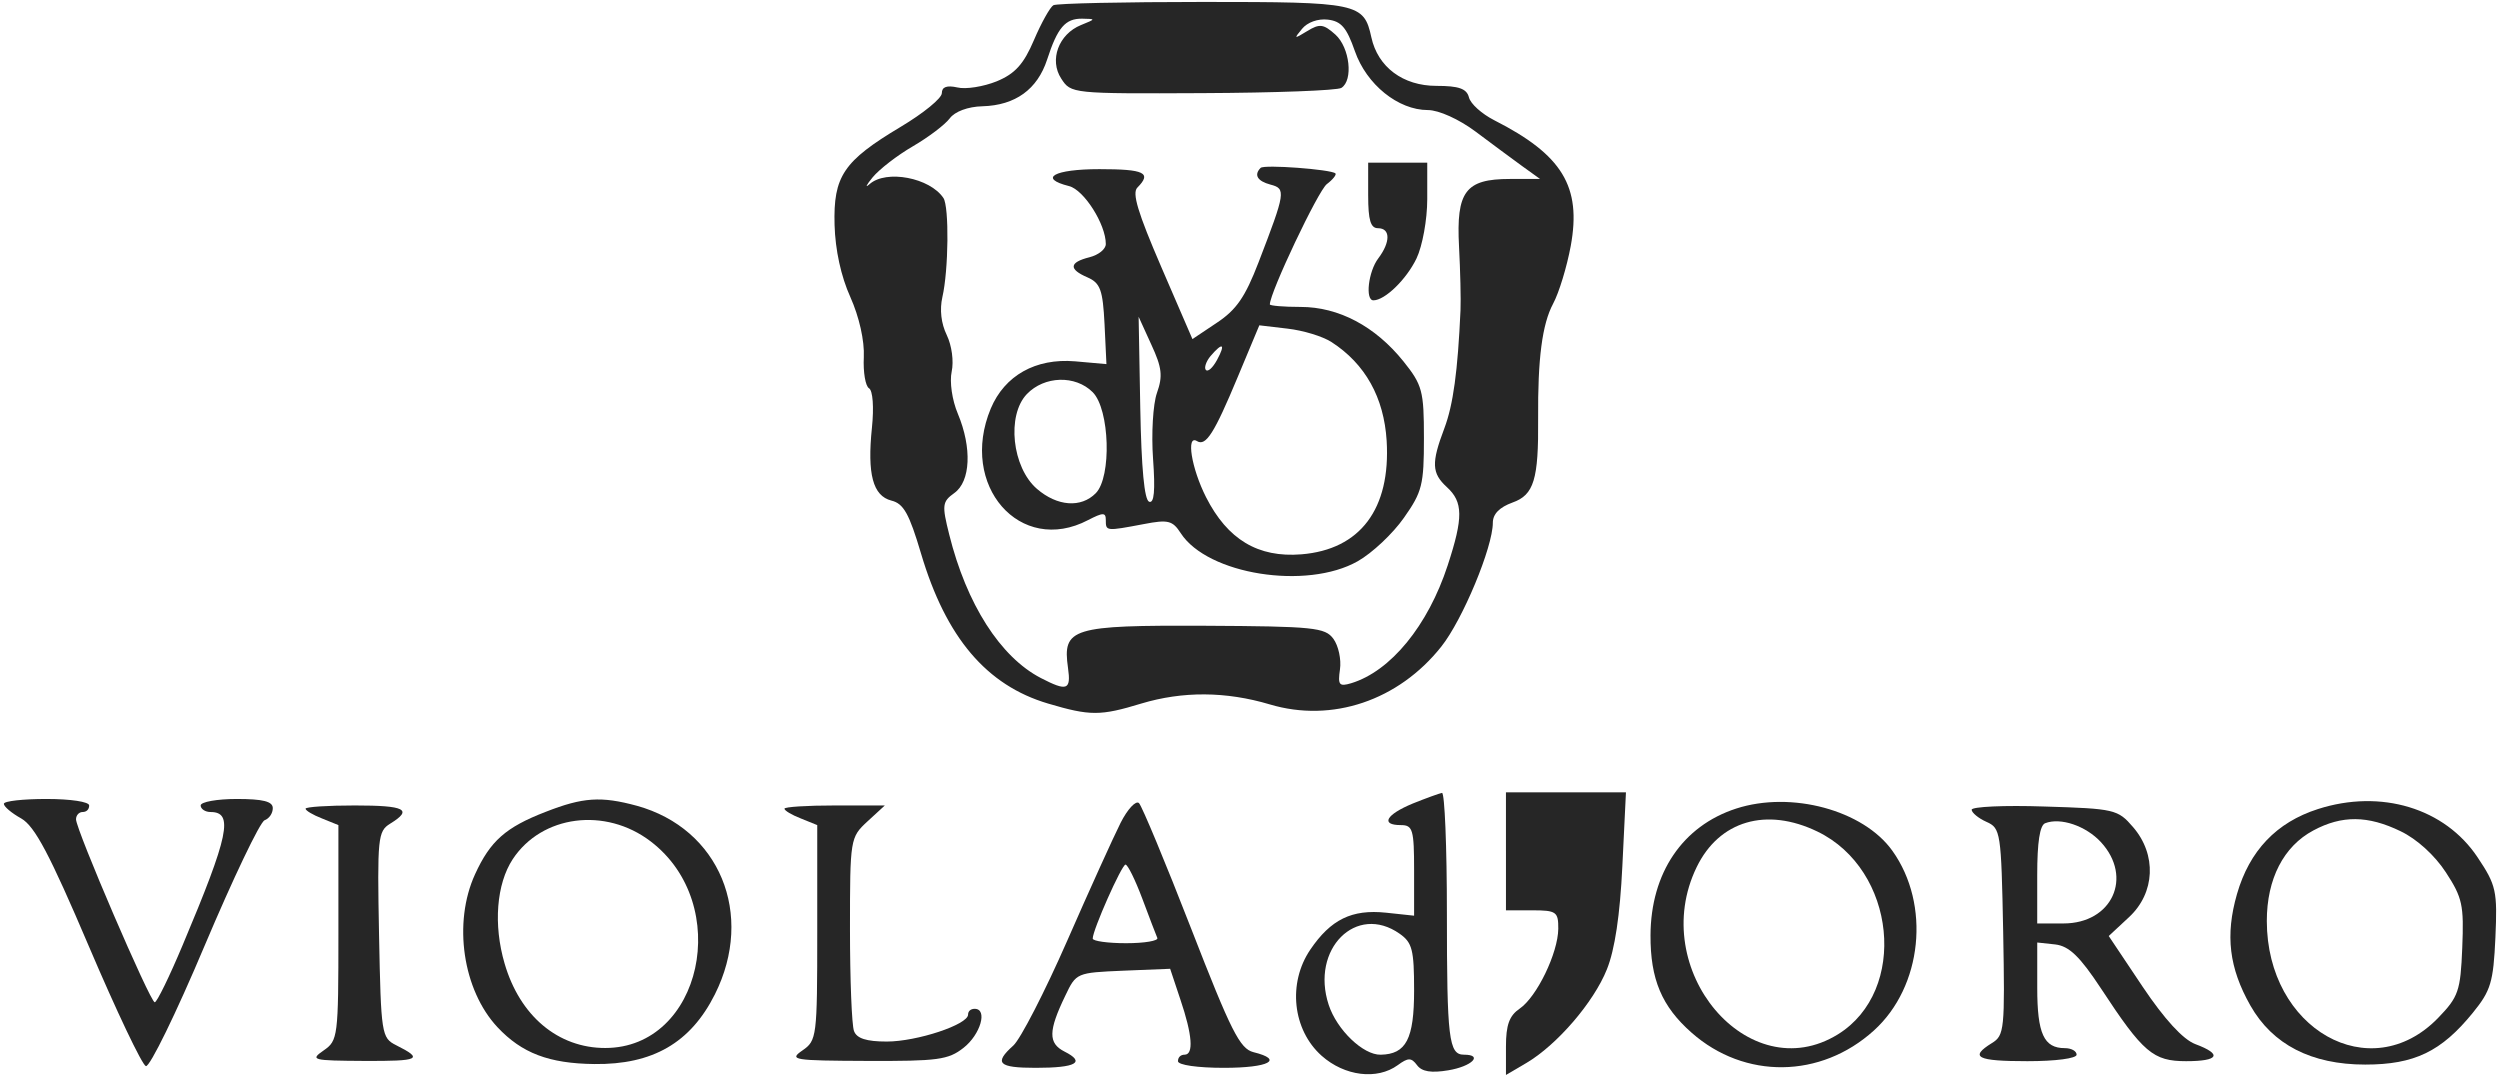
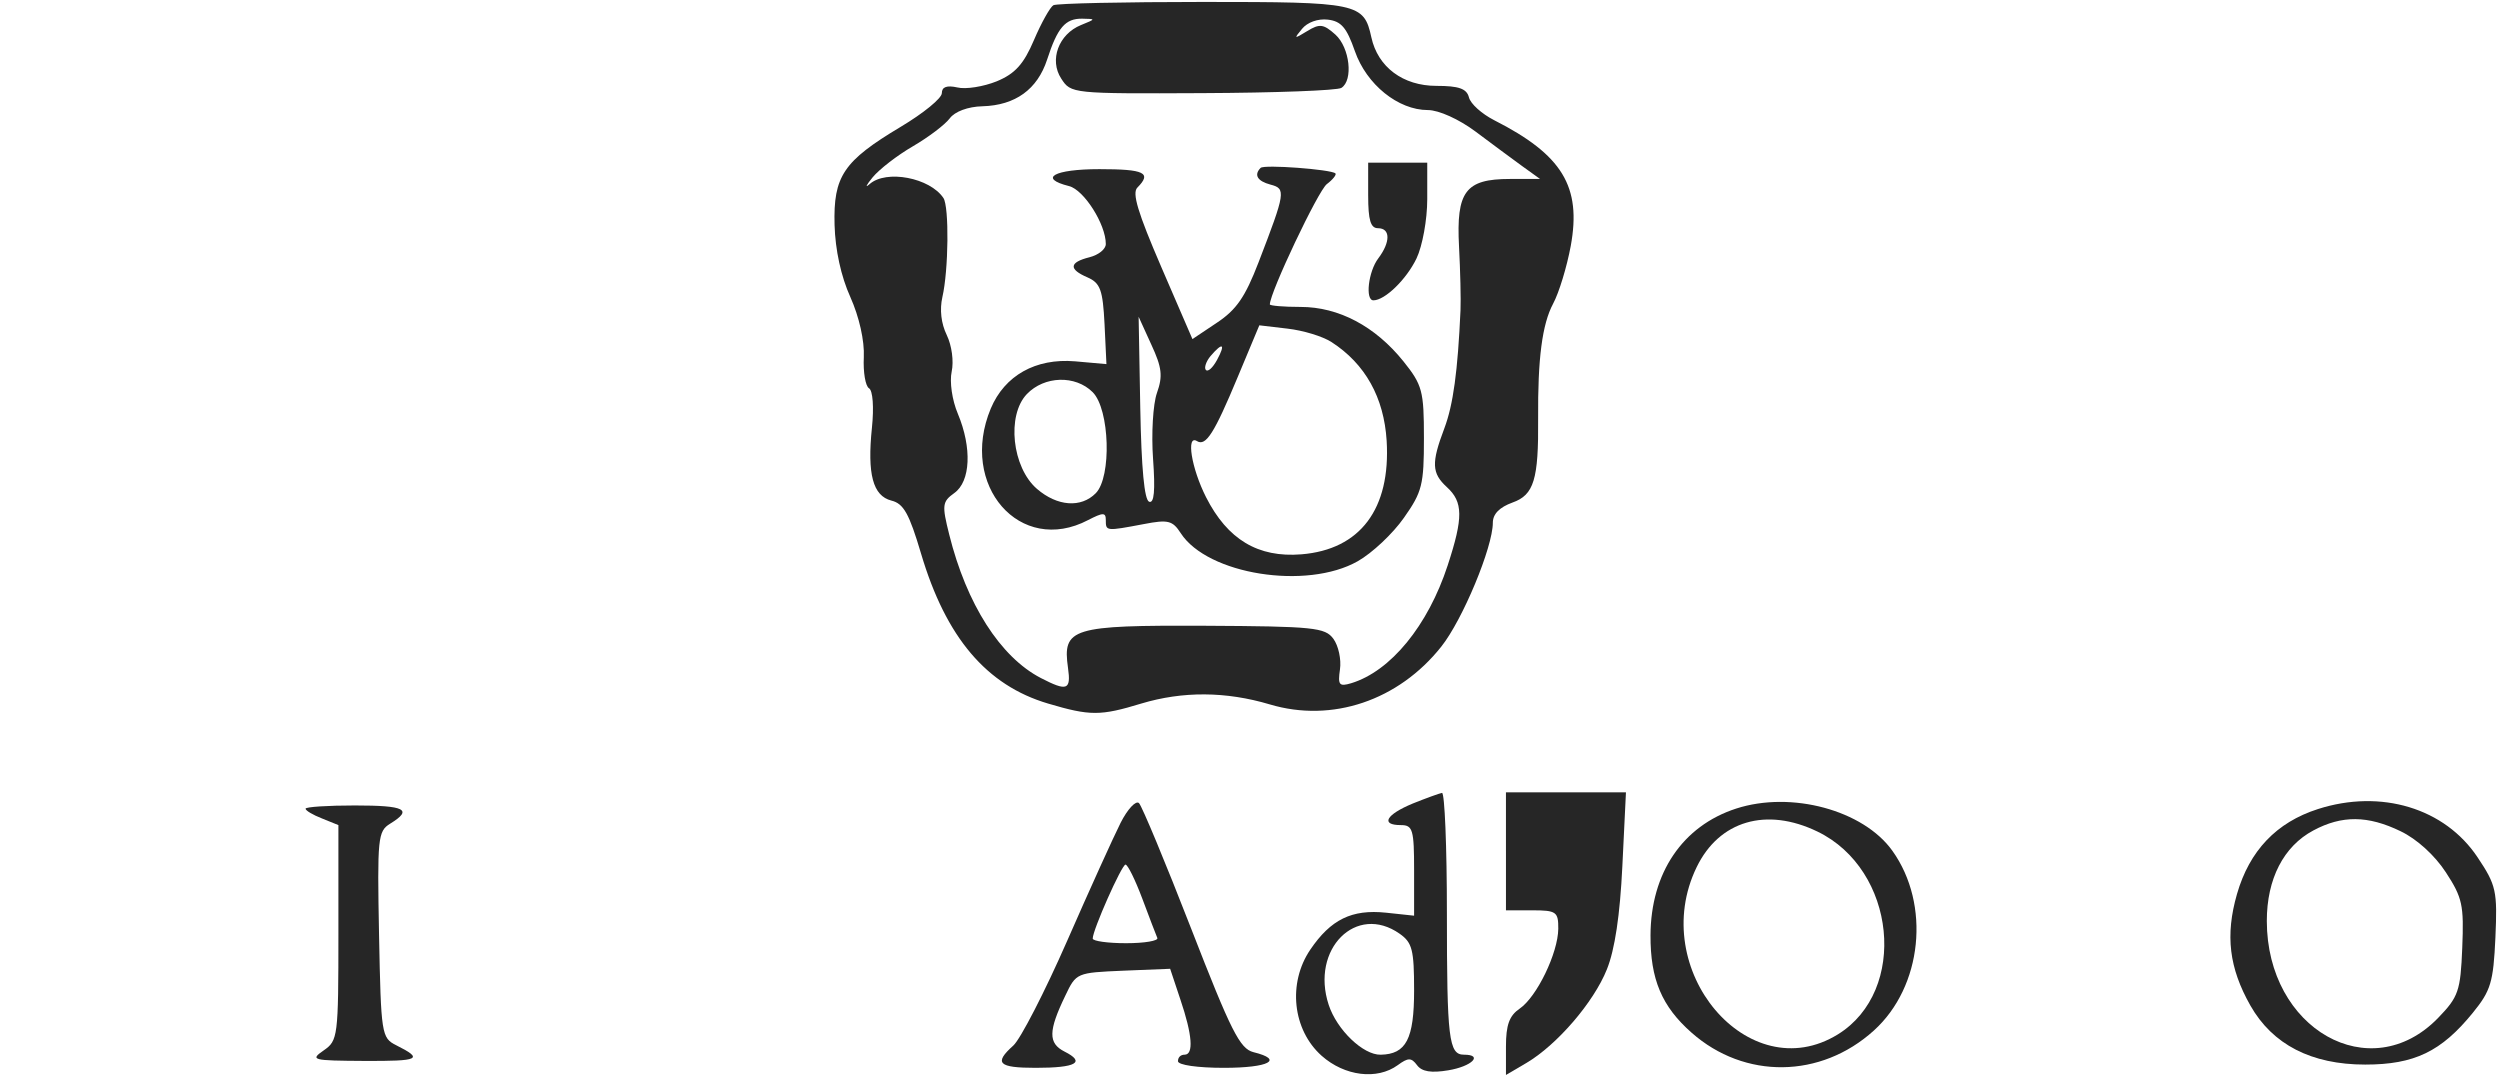
<svg xmlns="http://www.w3.org/2000/svg" version="1.1" x="0px" y="0px" viewBox="0 0 195 84" style="enable-background:new 0 0 195 84;" xml:space="preserve">
  <style type="text/css">
	.st0{fill:#262626;}
</style>
  <path class="st0" d="M82.163,0.408c-0.251,0.144-0.943,1.375-1.511,2.71c-0.803,1.89-1.478,2.635-2.915,3.228  c-1.025,0.412-2.409,0.638-3.068,0.474c-0.819-0.181-1.206-0.041-1.206,0.445c0,0.399-1.433,1.569-3.22,2.635  c-4.452,2.664-5.25,3.838-5.147,7.646c0.054,1.944,0.502,4.015,1.231,5.625c0.688,1.536,1.112,3.41,1.05,4.686  c-0.058,1.178,0.128,2.265,0.408,2.429c0.296,0.177,0.391,1.483,0.226,3.072c-0.375,3.628,0.074,5.316,1.515,5.687  c0.955,0.234,1.388,1.009,2.314,4.13c1.943,6.551,5.106,10.282,9.912,11.703c3.274,0.971,4.081,0.971,7.264,0  c3.229-0.972,6.601-0.956,10.031,0.066c4.855,1.449,10.035-0.301,13.371-4.505c1.668-2.092,4.023-7.762,4.023-9.665  c0-0.679,0.514-1.206,1.536-1.577c1.672-0.593,2.038-1.803,1.997-6.56c-0.033-4.653,0.313-7.346,1.17-8.952  c0.457-0.848,1.071-2.866,1.375-4.505c0.848-4.632-0.655-7.103-5.975-9.805c-0.972-0.498-1.841-1.276-1.968-1.783  c-0.173-0.679-0.795-0.894-2.533-0.894c-2.611,0-4.571-1.466-5.077-3.784c-0.585-2.681-1.017-2.763-13.14-2.763  C87.685,0.152,82.414,0.264,82.163,0.408L82.163,0.408z M84.313,1.956c-1.742,0.708-2.487,2.726-1.536,4.175  c0.757,1.174,0.844,1.182,11.023,1.133c5.629-0.025,10.513-0.206,10.826-0.408c0.943-0.589,0.659-3.142-0.466-4.159  c-0.931-0.828-1.223-0.869-2.199-0.272c-1.025,0.626-1.058,0.618-0.408-0.169c0.42-0.519,1.248-0.816,2.018-0.725  c1.046,0.124,1.466,0.614,2.108,2.454c0.906,2.607,3.377,4.6,5.699,4.6c0.848,0,2.425,0.717,3.702,1.668  c1.231,0.926,2.858,2.125,3.636,2.693l1.408,1.013h-2.355c-3.467,0-4.192,0.98-3.965,5.271c0.099,1.898,0.152,4.113,0.115,4.97  c-0.214,4.752-0.568,7.375-1.26,9.208c-1.025,2.709-0.988,3.5,0.197,4.587c1.268,1.161,1.289,2.363,0.062,6.107  c-1.54,4.707-4.455,8.26-7.531,9.191c-0.935,0.276-1.046,0.14-0.869-1.087c0.111-0.77-0.119-1.841-0.515-2.38  c-0.646-0.881-1.528-0.972-10.023-1.017c-10.385-0.045-11.118,0.173-10.677,3.282c0.247,1.734-0.066,1.857-2.117,0.795  c-3.162-1.639-5.798-5.765-7.149-11.197c-0.576-2.298-0.544-2.557,0.399-3.233c1.268-0.906,1.388-3.517,0.276-6.181  c-0.453-1.066-0.654-2.5-0.482-3.29c0.173-0.807,0.012-2.022-0.383-2.849c-0.441-0.906-0.564-1.989-0.342-2.965  c0.482-2.092,0.536-7.037,0.082-7.725c-1.054-1.581-4.46-2.236-5.757-1.087c-0.383,0.334-0.272,0.094,0.231-0.523  c0.531-0.643,1.923-1.717,3.15-2.43c1.223-0.713,2.491-1.676,2.866-2.17c0.391-0.535,1.429-0.922,2.557-0.947  c2.561-0.074,4.278-1.313,5.04-3.64c0.811-2.504,1.421-3.208,2.735-3.192C85.486,1.478,85.486,1.478,84.313,1.956L84.313,1.956z" />
  <path class="st0" d="M110.198,62.674c-2.096,0.869-2.549,1.684-0.923,1.684c0.923,0,1.025,0.362,1.025,3.533v3.533l-2.199-0.235  c-2.66-0.276-4.299,0.527-5.901,2.887c-1.771,2.615-1.379,6.251,0.886,8.273c1.791,1.593,4.324,1.907,5.938,0.733  c0.815-0.597,1.058-0.597,1.507,0.004c0.375,0.503,1.099,0.622,2.43,0.399c1.845-0.304,2.763-1.219,1.227-1.219  c-1.182,0-1.33-1.227-1.33-11.052c0-5.164-0.173-9.393-0.383-9.368C112.269,61.883,111.223,62.262,110.198,62.674L110.198,62.674z   M109.176,72.833c0.98,0.692,1.124,1.243,1.124,4.422c0,3.784-0.618,4.974-2.607,5.012c-1.367,0.029-3.418-1.94-4.056-3.892  C102.209,74.031,105.787,70.444,109.176,72.833L109.176,72.833z" />
  <path class="st0" d="M117.465,66.405v4.6h2.043c1.89,0,2.046,0.115,2.038,1.441c-0.021,1.894-1.668,5.304-3.01,6.226  c-0.811,0.556-1.071,1.268-1.071,2.961v2.215l1.585-0.931c2.393-1.408,5.262-4.74,6.288-7.309c0.618-1.532,1.021-4.209,1.206-8.05  l0.28-5.753h-4.682h-4.678V66.405L117.465,66.405z" />
-   <path class="st0" d="M0.301,62.699c0,0.21,0.589,0.716,1.355,1.141c1.062,0.609,2.219,2.796,5.271,9.961  c2.158,5.065,4.155,9.265,4.451,9.356c0.293,0.103,2.355-4.105,4.579-9.385c2.228-5.267,4.328-9.668,4.682-9.792  c0.366-0.14,0.638-0.54,0.638-0.947c0-0.523-0.766-0.713-2.813-0.713c-1.532,0-2.813,0.226-2.813,0.506  c0,0.272,0.358,0.511,0.766,0.511c1.82,0,1.449,1.791-2.17,10.381c-1.034,2.463-2.01,4.46-2.178,4.46  c-0.354,0-6.14-13.457-6.14-14.273c0-0.313,0.235-0.568,0.511-0.568c0.309,0,0.515-0.202,0.515-0.511  c0-0.288-1.433-0.506-3.327-0.506C1.787,62.32,0.301,62.484,0.301,62.699L0.301,62.699z" />
-   <path class="st0" d="M42.562,63.324c-3.121,1.206-4.323,2.273-5.51,4.872c-1.73,3.78-0.959,9.026,1.75,11.925  c1.895,2.022,4.015,2.833,7.548,2.874c4.554,0.058,7.515-1.651,9.413-5.44c3.125-6.247,0.354-12.926-6.09-14.705  C46.882,62.093,45.478,62.184,42.562,63.324L42.562,63.324z M50.748,65.626c6.444,4.909,3.99,16.105-3.529,16.117  c-3.685,0.008-6.671-2.5-7.861-6.589c-0.886-3.019-0.634-6.206,0.634-8.137C42.262,63.576,47.219,62.933,50.748,65.626  L50.748,65.626z" />
  <path class="st0" d="M87.405,64.185c-0.548,1.087-2.421,5.217-4.167,9.203c-1.75,3.99-3.636,7.651-4.196,8.162  c-1.54,1.379-1.178,1.741,1.742,1.741c3.167,0,3.916-0.428,2.248-1.268c-1.281-0.651-1.268-1.606,0.062-4.361  c0.848-1.783,0.881-1.791,4.517-1.948l3.661-0.148l0.799,2.401c0.934,2.759,1.05,4.299,0.325,4.299  c-0.305,0-0.515,0.202-0.515,0.506c0,0.301,1.536,0.519,3.582,0.519c3.529,0,4.707-0.634,2.302-1.223  c-1.054-0.272-1.738-1.618-4.859-9.648c-1.989-5.118-3.83-9.537-4.064-9.776C88.604,62.41,87.949,63.106,87.405,64.185  L87.405,64.185z M89.098,70.09c0.552,1.482,1.075,2.841,1.174,3.072c0.095,0.222-1.001,0.408-2.433,0.408  c-1.433,0-2.607-0.165-2.607-0.363c-0.004-0.663,2.256-5.752,2.557-5.769C87.961,67.438,88.538,68.603,89.098,70.09L89.098,70.09z" />
  <path class="st0" d="M135.419,63.069c-4.184,1.359-6.659,5.028-6.679,9.883c-0.016,3.43,0.881,5.555,3.208,7.601  c4.138,3.652,10.072,3.579,14.215-0.173c3.784-3.422,4.439-9.829,1.441-14.021C145.339,63.189,139.722,61.673,135.419,63.069  L135.419,63.069z M141.765,64.864c6.14,2.969,7.087,12.416,1.59,15.817c-6.976,4.303-14.89-5.073-11.015-13.045  C134.093,64.02,137.775,62.933,141.765,64.864L141.765,64.864z" />
  <path class="st0" d="M180.802,63.106c-3.241,1.038-5.345,3.253-6.317,6.63c-0.923,3.216-0.618,5.757,1.046,8.697  c1.73,3.047,4.756,4.604,8.956,4.604c3.834,0,5.934-1.013,8.397-4.044c1.404-1.725,1.598-2.384,1.758-5.859  c0.16-3.632,0.066-4.085-1.388-6.259C190.697,63.032,185.715,61.529,180.802,63.106L180.802,63.106z M187.246,64.836  c1.273,0.609,2.665,1.878,3.533,3.208c1.293,1.985,1.413,2.557,1.277,5.884c-0.136,3.372-0.293,3.83-1.89,5.477  c-5.283,5.444-13.354,0.869-13.354-7.573c0-3.278,1.31-5.823,3.632-7.058C182.676,63.579,184.694,63.6,187.246,64.836  L187.246,64.836z" />
  <path class="st0" d="M23.834,63.077c0,0.148,0.564,0.482,1.281,0.762l1.281,0.519v8.396c0,8.137-0.037,8.409-1.149,9.179  c-1.083,0.749-0.898,0.795,3.146,0.819c4.348,0.021,4.678-0.136,2.503-1.227c-1.136-0.572-1.178-0.844-1.33-8.618  c-0.144-7.573-0.094-8.071,0.873-8.664c1.787-1.1,1.174-1.417-2.763-1.417C25.576,62.826,23.834,62.937,23.834,63.077L23.834,63.077  z" />
-   <path class="st0" d="M61.187,63.077c0,0.148,0.56,0.482,1.277,0.762l1.281,0.519v8.396c0,8.137-0.037,8.409-1.153,9.179  c-1.074,0.741-0.741,0.795,5.044,0.819c5.522,0.021,6.329-0.086,7.519-1.021c1.33-1.038,1.903-3.043,0.869-3.043  c-0.309,0-0.515,0.181-0.515,0.453c0,0.778-3.99,2.1-6.341,2.1c-1.589,0-2.347-0.243-2.557-0.824  c-0.173-0.449-0.313-4.011-0.313-7.943c0-7.062,0.02-7.157,1.359-8.4l1.359-1.248h-3.916C62.954,62.826,61.187,62.937,61.187,63.077  L61.187,63.077z" />
-   <path class="st0" d="M153.789,63.159c0,0.226,0.535,0.671,1.149,0.943c1.116,0.494,1.157,0.799,1.31,8.565  c0.14,7.626,0.094,8.096-0.873,8.689c-1.792,1.108-1.178,1.416,2.763,1.416c2.199,0,3.838-0.214,3.838-0.506  c0-0.284-0.412-0.511-0.918-0.511c-1.639,0-2.153-1.128-2.153-4.707v-3.533l1.408,0.152c1.074,0.128,1.911,0.926,3.558,3.426  c3.294,5.02,4.077,5.679,6.646,5.679c2.561,0,2.85-0.536,0.721-1.33c-0.964-0.363-2.409-1.94-4.122-4.493l-2.635-3.94l1.59-1.478  c2.034-1.894,2.162-4.872,0.309-7.017c-1.186-1.379-1.437-1.441-6.909-1.606C156.346,62.801,153.789,62.921,153.789,63.159  L153.789,63.159z M163.878,65.692c2.516,2.743,0.861,6.337-2.924,6.337h-2.051v-3.776c0-2.561,0.202-3.87,0.614-4.04  C160.715,63.74,162.704,64.416,163.878,65.692L163.878,65.692z" />
  <path class="st0" d="M98.33,13.095c-0.544,0.548-0.255,1.034,0.77,1.305c1.215,0.317,1.178,0.584-0.934,6.065  c-1.042,2.705-1.725,3.694-3.241,4.703l-1.915,1.281l-2.433-5.629c-1.833-4.25-2.29-5.765-1.861-6.189  c1.144-1.153,0.556-1.437-2.969-1.437c-3.533,0-4.794,0.713-2.36,1.322c1.165,0.296,2.866,2.977,2.866,4.517  c0,0.399-0.56,0.852-1.277,1.034c-1.589,0.399-1.635,0.931-0.152,1.569c1.005,0.441,1.194,0.98,1.33,3.64l0.148,3.125l-2.454-0.218  c-3.064-0.255-5.485,1.104-6.568,3.685c-2.503,5.996,2.29,11.481,7.593,8.697c1.174-0.605,1.38-0.605,1.38,0  c0,0.873,0,0.873,2.969,0.313c1.894-0.366,2.24-0.276,2.878,0.713c2.092,3.224,9.813,4.447,13.803,2.186  c1.128-0.638,2.743-2.158,3.603-3.389c1.425-2.022,1.561-2.573,1.561-6.214c0-3.677-0.119-4.142-1.601-5.991  c-2.199-2.734-5.049-4.242-8.013-4.242c-1.33,0-2.405-0.094-2.405-0.197c0-0.923,3.776-8.886,4.447-9.385  c0.461-0.346,0.774-0.741,0.667-0.836C103.803,13.21,98.602,12.819,98.33,13.095L98.33,13.095z M90.243,30.645  c-0.309,0.865-0.445,3.2-0.305,5.139c0.181,2.508,0.086,3.496-0.305,3.352c-0.374-0.136-0.605-2.611-0.692-7.313l-0.128-7.116  l0.992,2.178C90.634,28.673,90.708,29.332,90.243,30.645L90.243,30.645z M103.856,26.68c2.635,1.701,4.093,4.324,4.303,7.7  c0.321,5.316-2.059,8.487-6.654,8.858c-3.377,0.272-5.753-1.149-7.433-4.455c-1.141-2.257-1.573-4.909-0.708-4.377  c0.692,0.428,1.343-0.593,3.175-4.991l1.688-4.04l2.199,0.259C101.653,25.774,103.168,26.235,103.856,26.68L103.856,26.68z   M94.924,28.084c-0.338,0.614-0.704,0.947-0.869,0.77c-0.148-0.165,0.024-0.671,0.366-1.079  C95.373,26.659,95.616,26.807,94.924,28.084L94.924,28.084z M85.231,30.592c1.33,1.334,1.486,6.613,0.239,7.878  c-1.149,1.165-3.002,1.029-4.587-0.338c-1.943-1.676-2.376-5.728-0.791-7.391C81.459,29.315,83.881,29.241,85.231,30.592  L85.231,30.592z" />
  <path class="st0" d="M106.718,15.244c0,1.94,0.189,2.557,0.77,2.557c0.972,0,0.98,1.079,0.016,2.355  c-0.774,1.021-1.034,3.27-0.379,3.27c0.898,0,2.578-1.635,3.364-3.27c0.461-0.968,0.836-3.027,0.836-4.608v-2.858h-2.302h-2.306  V15.244L106.718,15.244z" />
</svg>